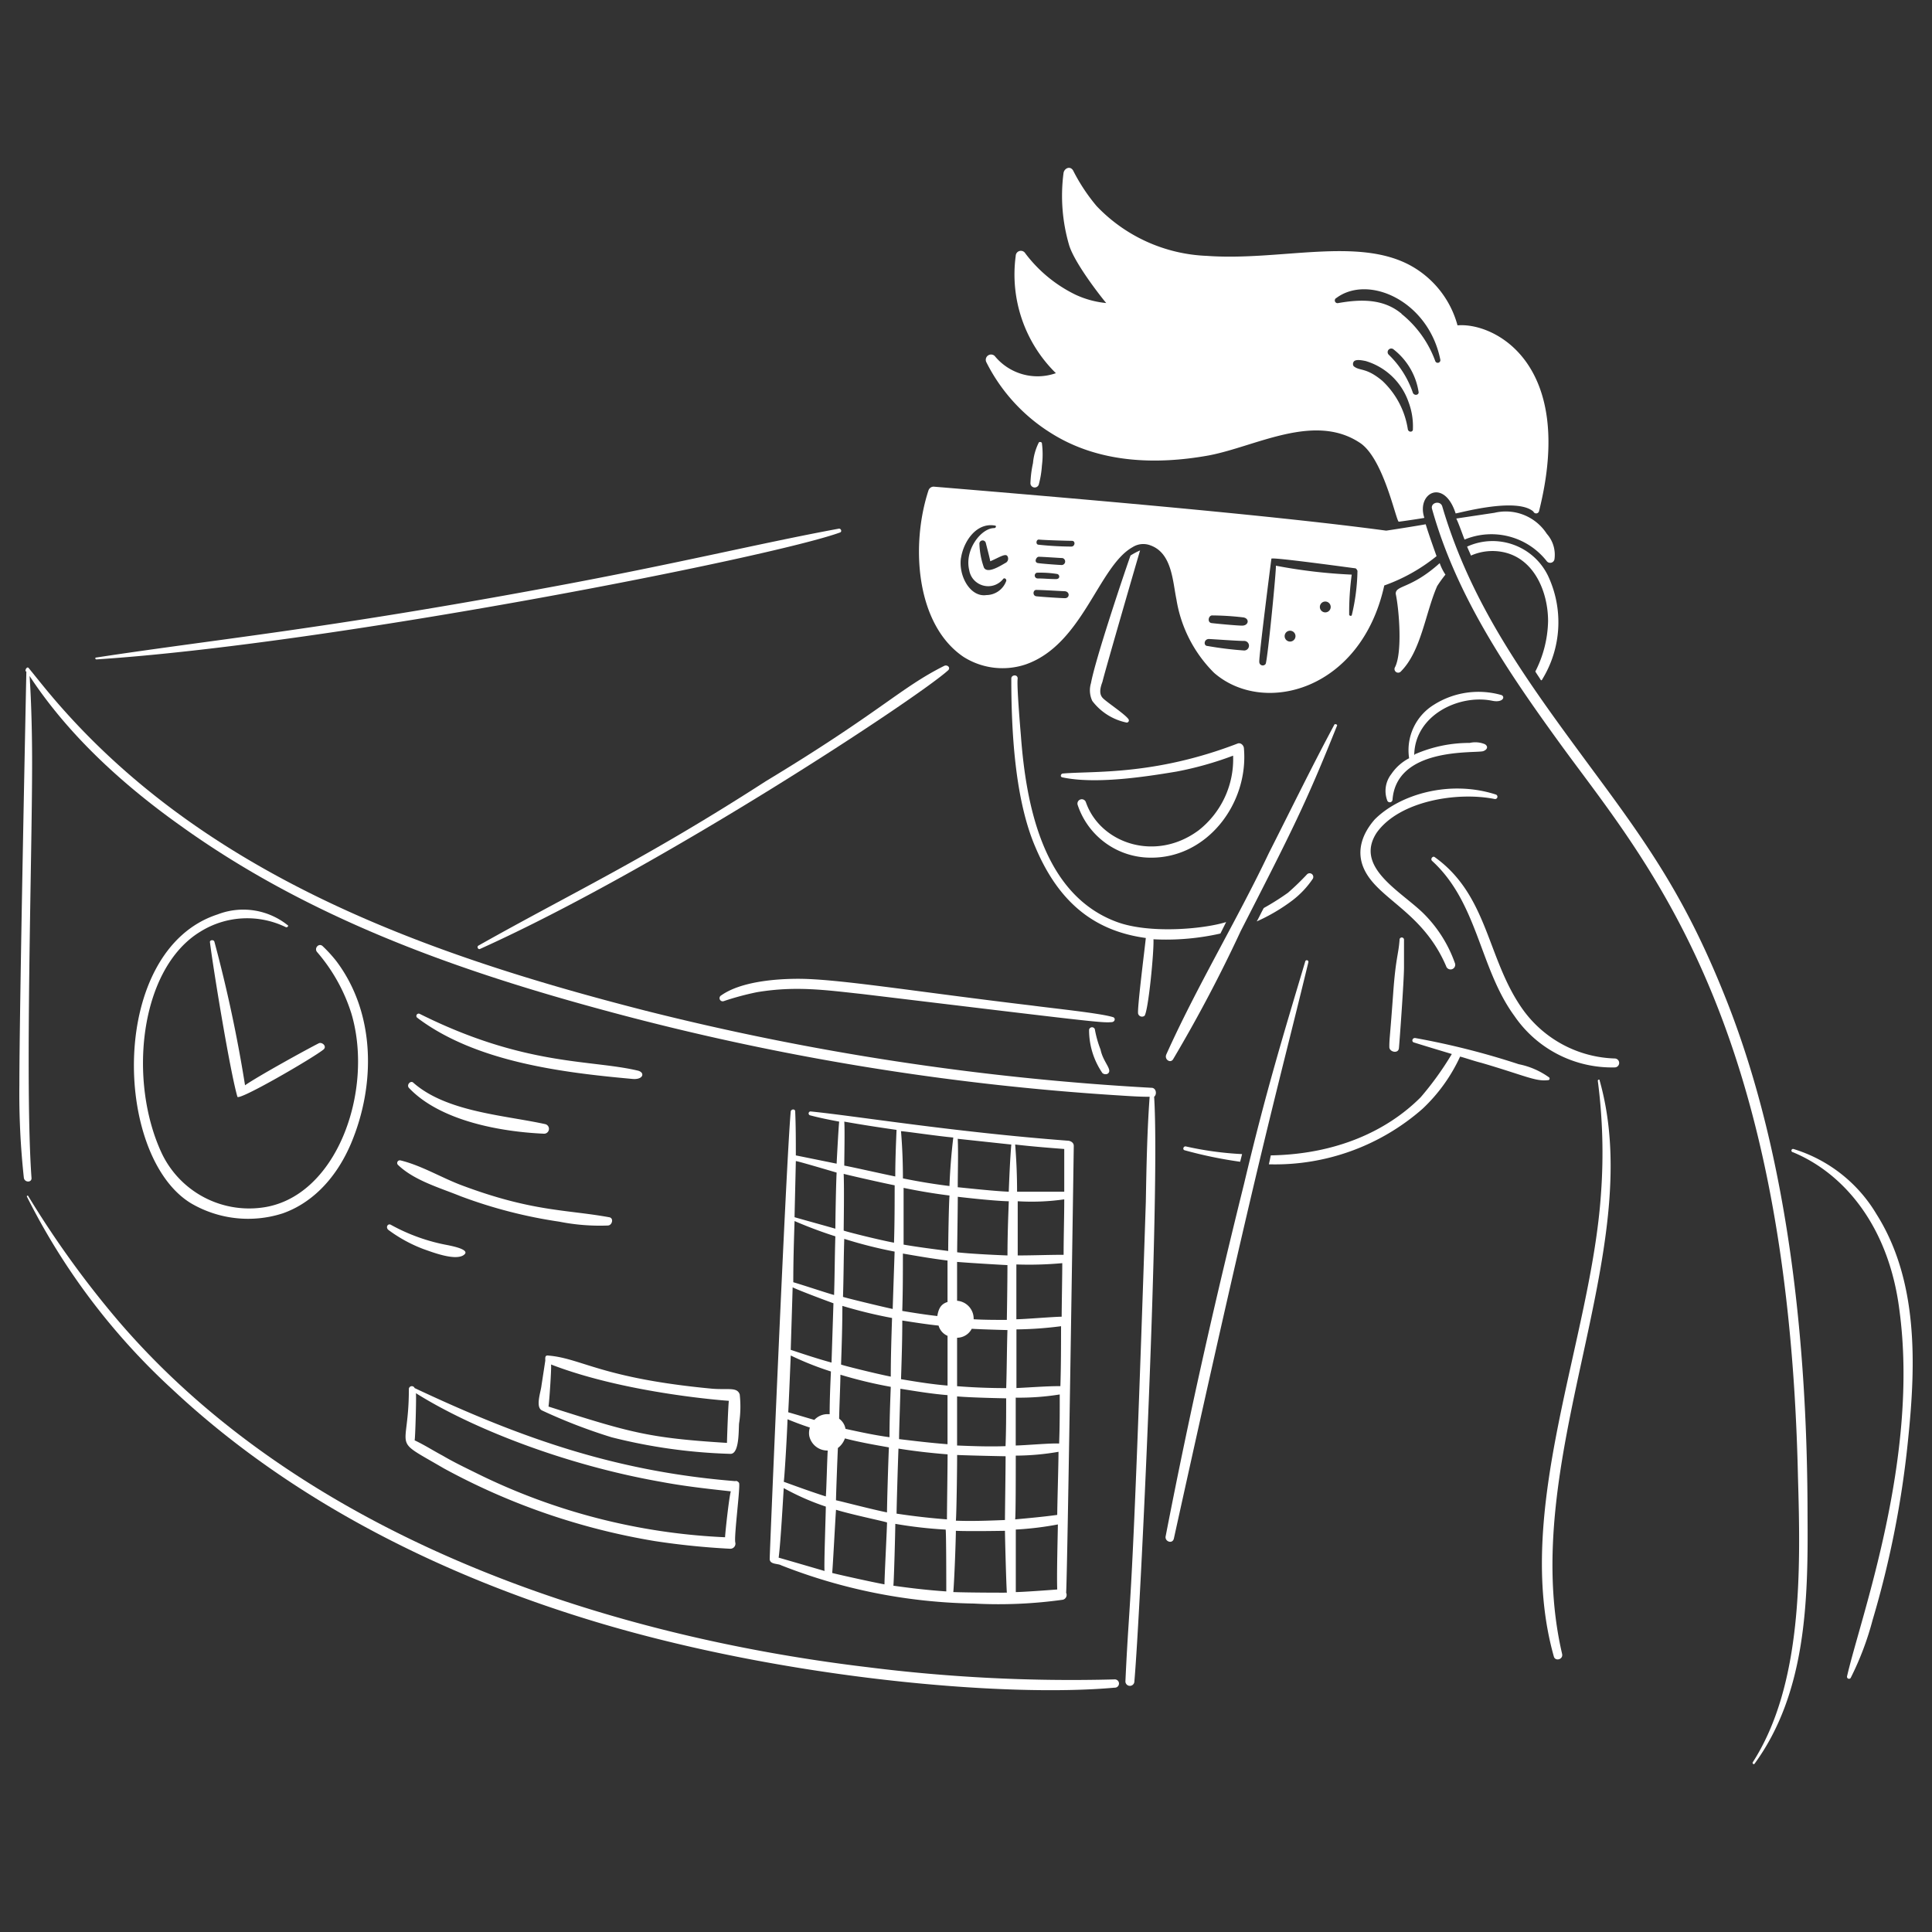
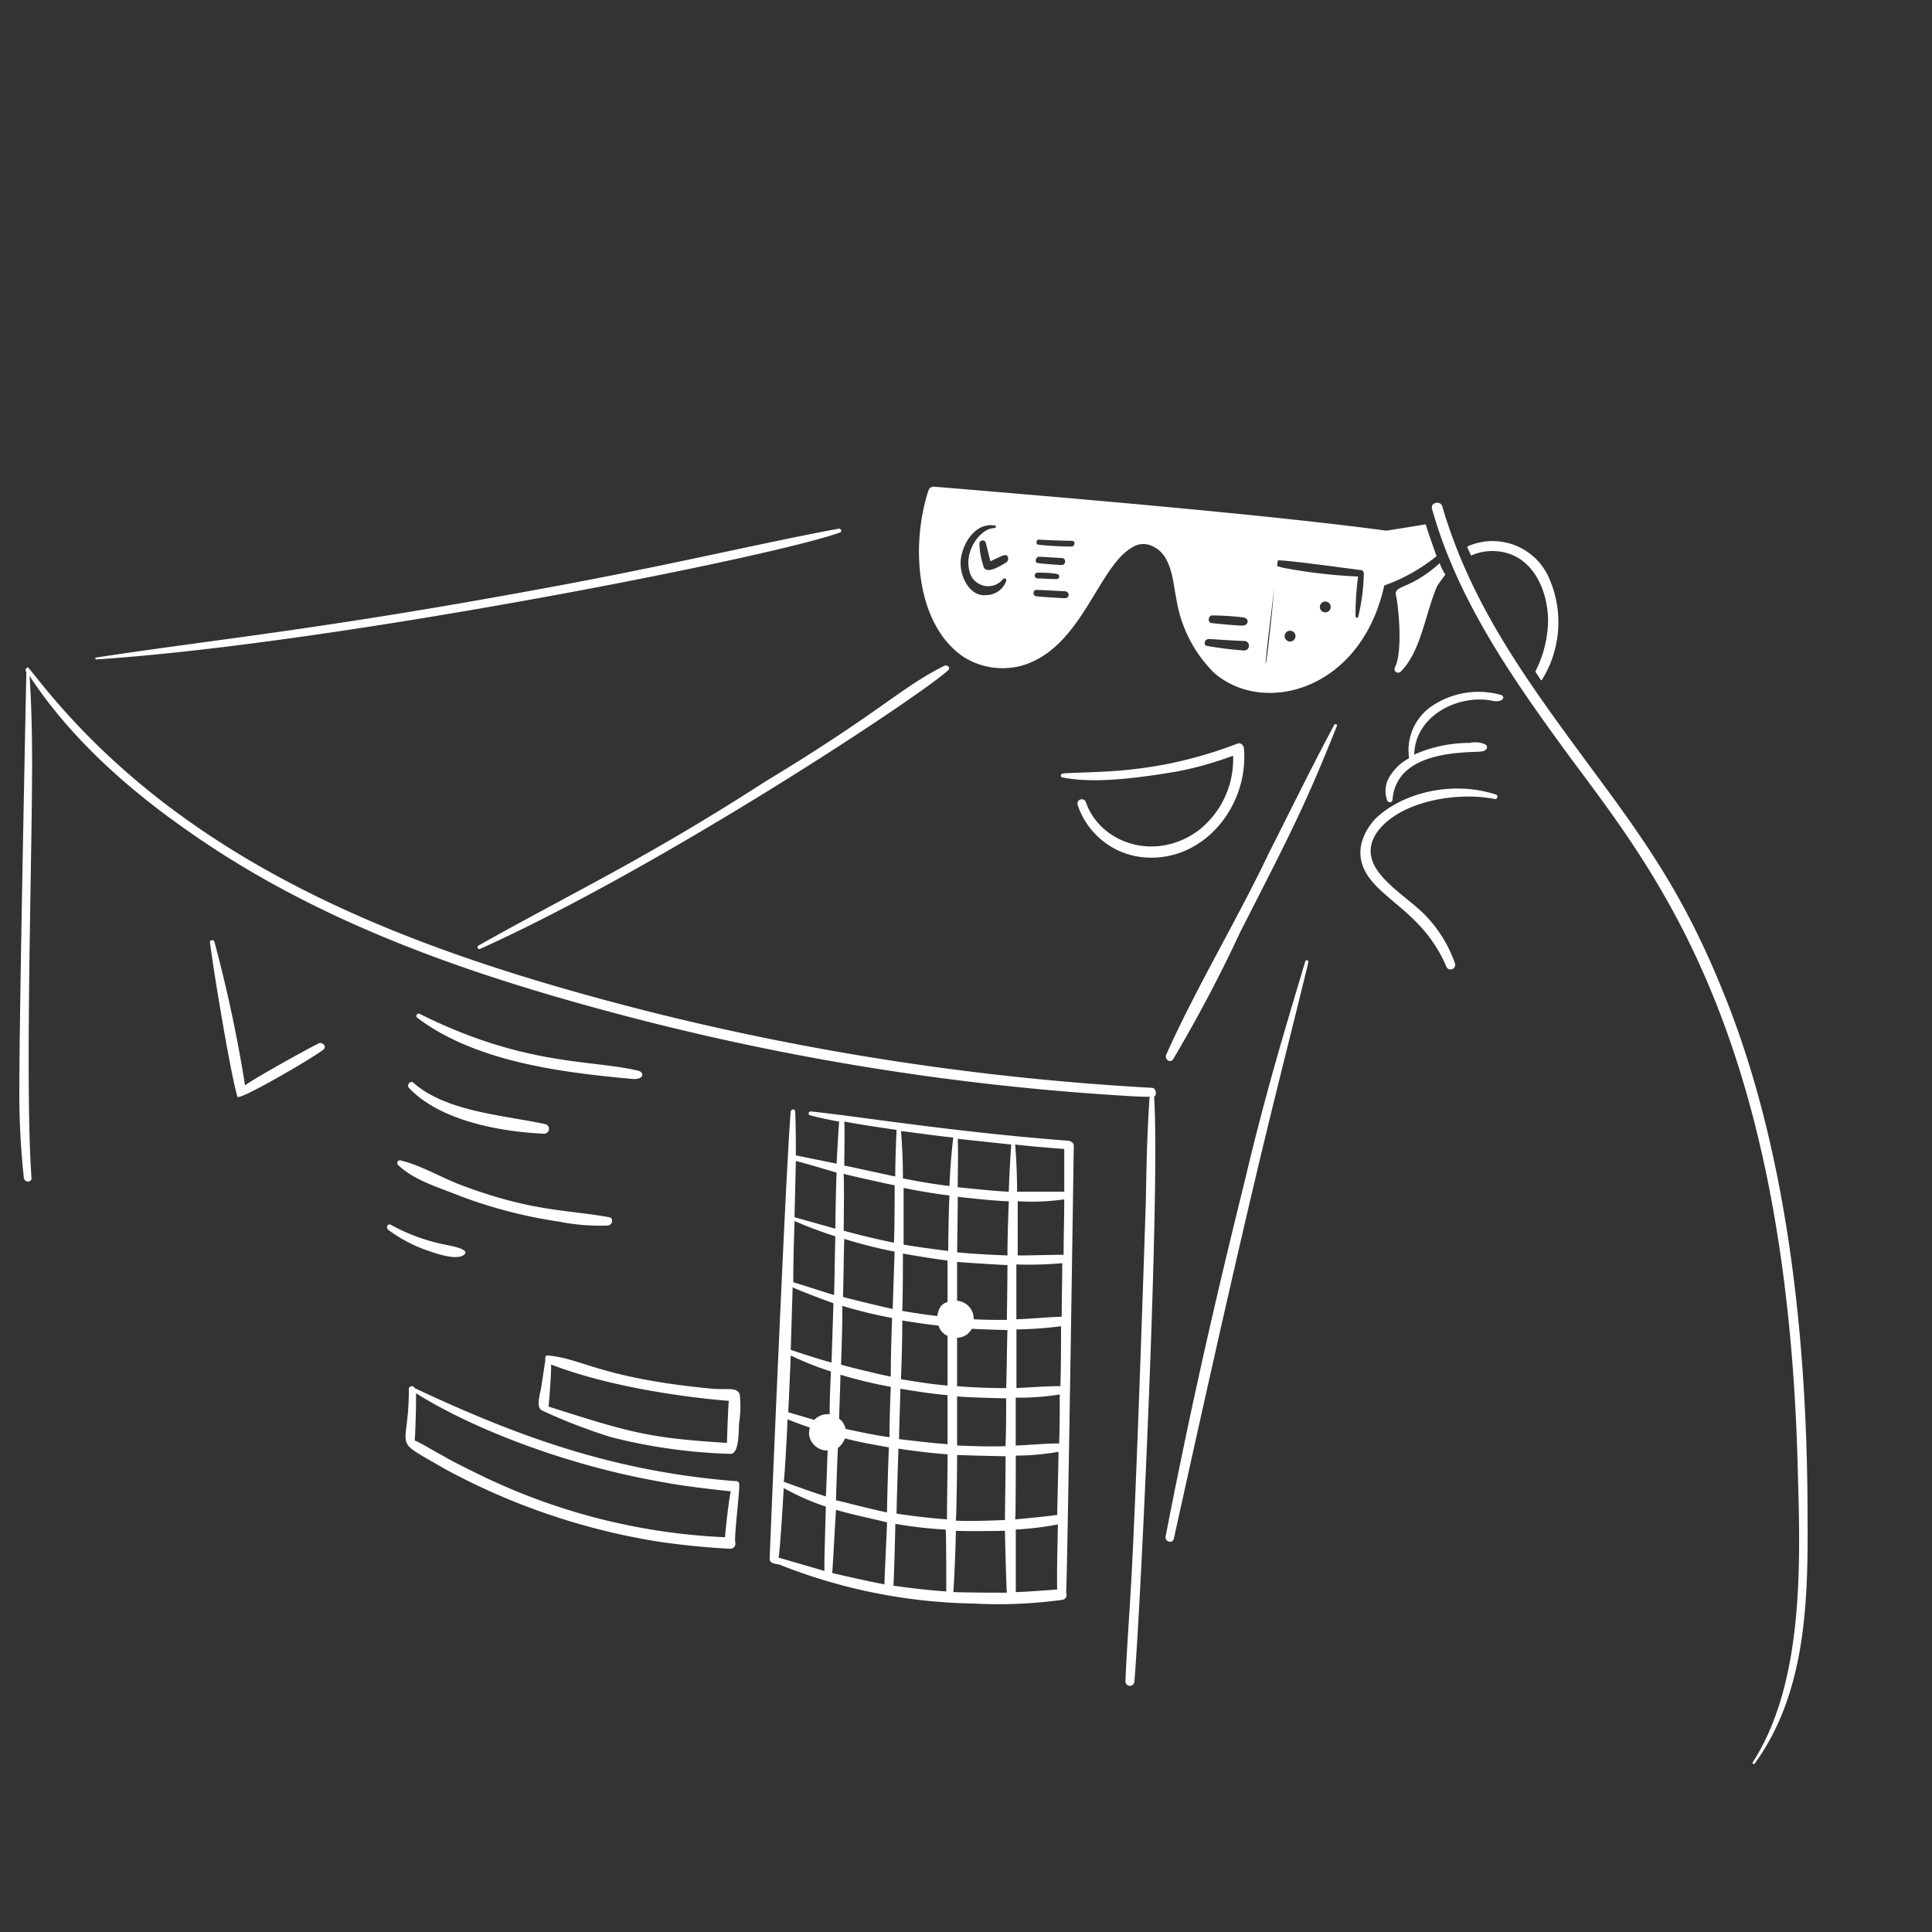
<svg xmlns="http://www.w3.org/2000/svg" width="350" height="350" fill="none">
  <rect width="100%" height="100%" fill="#333333" stroke="none" />
  <path d="M208.615 197.066a484.027 484.027 0 0 1-91.698-13.975c-40.926-10.47-81.397-25.146-108.679-58.32-1.038-1.263-1.962-2.426-3.002-3.697-.361-.552-.874.578-.462.578 0 .18-1.264 60.558-1.264 74.836-.067 5.633.203 11.264.809 16.864.115.922 1.502.922 1.386 0-1.21-16.876.112-57.652.112-75.187 0-10.11-.496-16.199-.462-15.706 7.04 10.739 16.97 19.748 27.37 27.141 23.335 16.769 50.088 26.276 77.841 33.721a467.057 467.057 0 0 0 92.391 15.141c1.733.115 3.58.231 5.311.231-.462 6.351-.577 12.704-.691 19.054-2.602 78.96-2.854 68.602-3.697 86.85a.812.812 0 1 0 1.624 0c1.084-12.296 4.694-88.518 3.58-105.904.571-.471.34-1.627-.469-1.627Z" fill="#fff" />
-   <path d="M201.917 304.239a294.649 294.649 0 0 1-44.578-2.193c-49.79-5.927-103.393-24.552-136.163-63.057a175.798 175.798 0 0 1-16.052-22.294.132.132 0 1 0-.231.118 120.693 120.693 0 0 0 26.447 34.992c21.568 20.159 48.743 33.634 76.683 42.038 34.011 10.23 73.915 13.702 93.894 11.895a.751.751 0 1 0 0-1.499ZM206.538 99.712c-.601.263-1.18.571-1.733.923-1.562 4.426-6.418 19.016-7.16 23.107a4.493 4.493 0 0 0 .231 3.234 10.411 10.411 0 0 0 6.236 3.926.39.39 0 0 0 .346-.578c-.578-.922-4.152-3.233-4.735-3.926-.691-.809-.347-1.963 0-2.889.231-1.164 6.23-21.837 6.815-23.797ZM202.379 167.038c-13.483-4.93-16.516-21.365-17.439-33.836-.092-1.092-.774-9.093-.578-10.279 0-.809-1.155-.694-1.155 0 0 9.443.627 21.918 4.389 30.605 4.437 10.488 11.173 15.197 19.981 16.399-.231 2.193-1.625 13.164-1.387 13.742a.735.735 0 0 0 1.156.346c.691-.924 1.731-11.664 1.615-13.857 4.071.21 8.151-.14 12.127-1.04l1.039-2.08c-4.042 1.275-13.844 2.16-19.748 0ZM234.138 163.112a16.6 16.6 0 0 0 3.696-3.927.666.666 0 0 0-1.038-.807 48.036 48.036 0 0 1-3.465 3.349 46.394 46.394 0 0 1-4.388 2.771c-.462.809-.809 1.625-1.273 2.425a33.1 33.1 0 0 0 6.468-3.811ZM265.32 97.746a12.735 12.735 0 0 1 14.898 3.927.79.79 0 0 0 1.386-.347 5.704 5.704 0 0 0-1.386-4.62 8.847 8.847 0 0 0-9.471-3.81l-6.929 1.04c.463.923 1.385 3.579 1.502 3.81Z" fill="#fff" />
-   <path d="M258.275 94.975c-1.155.231-7.041 1.154-7.16 1.154-21.548-2.905-58.973-6.05-81.991-7.97-.423.012-.793.29-.924.692-3.261 9.973-2.264 24.316 6.351 30.149a13.206 13.206 0 0 0 11.203 1.386c10.388-3.567 13.226-17.776 19.402-21.25a3.61 3.61 0 0 1 3.233-.346c3.927 1.386 4.042 6.466 4.735 9.815a24.163 24.163 0 0 0 6.814 13.281c8.97 7.828 26.638 3.25 30.836-15.821a32.1 32.1 0 0 0 9.471-5.313c-.699-1.966-1.398-3.928-1.97-5.777Zm-27.139 7.506c.115.578-1.502 17.093-1.849 17.786a.628.628 0 0 1-1.155-.346c-.116-.694 2.08-17.902 2.195-18.711 0-.346 15.013 1.734 15.128 1.734.233 0 .347.231.463.462a36.9 36.9 0 0 1-1.04 8.084.285.285 0 0 1-.462-.116 50.29 50.29 0 0 1 .462-7.275 95.144 95.144 0 0 1-13.742-1.618Zm2.54 11.78a.982.982 0 1 1 0 1.963.982.982 0 0 1 0-1.963Zm5.429-4.273a.982.982 0 1 1 1.963-.001.982.982 0 0 1-1.963.001Zm-14.082 3.349c-.924 0-4.62-.347-5.544-.462-.807-.116-.576-1.385.116-1.385 1.853.014 3.703.13 5.544.346 1.262.116 1.146 1.501-.125 1.501h.009Zm-33.492-9.354c.464.116.578.923-.231.923-1.153 0-2.193-.116-3.347-.116a.53.53 0 0 1-.117-1.038 19.271 19.271 0 0 1 3.686.231h.009Zm-3.349-3.119c.694 0 3.927.231 4.274.231a.639.639 0 0 1-.116 1.264c-.345 0-3.58-.231-4.273-.347-.818-.108-.348-1.148.106-1.148h.009Zm-.462 6.006c1.04 0 4.853.231 5.082.231 1.04 0 1.04 1.264.116 1.264-.578 0-4.273-.231-5.198-.347-.702-.108-.585-1.148 0-1.148Zm.347-8.2c-.464-.104-.347-.924.115-.924 1.156.116 5.429.231 6.007.231.693 0 .576 1.04-.116 1.04a58.227 58.227 0 0 1-6.015-.346h.009Zm-13.973 2.425c.46-3.002 2.771-6.467 6.12-5.889.347 0 .231.462-.116.462-2.347 0-5.416 3.941-4.513 7.622.443 2.64 3.577 3.811 5.642 2.107a3.47 3.47 0 0 0 .48-.482c.229-.347.691 0 .576.346a3.857 3.857 0 0 1-3.578 2.542c-2.921.439-5.088-3.457-4.62-6.708h.009Zm8.198.809c-.692.346-3.349 2.195-4.042.924a14.108 14.108 0 0 1-.822-4.38.589.589 0 0 1 1.154-.115c.231.924.809 3.118.809 3.349 1.625-.693 2.773-1.501 3.117-.925a.867.867 0 0 1-.225 1.147h.009Zm36.727 13.859c.344 0 5.08.347 6.351.347a.866.866 0 1 1 0 1.731 63.824 63.824 0 0 1-6.582-.809c-.818 0-.703-1.269.222-1.269h.009ZM217.16 150.408c-7.86 5.844-17.861 2.347-20.441-5.08a.785.785 0 0 0-1.5.462 13.944 13.944 0 0 0 13.164 9.584c10.263.134 17.809-9.761 16.97-19.748 0-.577-.578-1.155-1.154-.924-15.098 5.808-26.112 4.947-31.645 5.429-.347 0-.578.577-.115.693 6.051 1.296 15.108-.112 20.672-1.04a61.597 61.597 0 0 0 10.278-2.889 16.373 16.373 0 0 1-6.229 13.513ZM272.481 100.055c5.547 1.252 7.968 7.277 7.968 12.472a20.903 20.903 0 0 1-2.31 9.124c.346.578.693 1.04 1.041 1.625.114-.115.229-.115.229-.231a19.77 19.77 0 0 0 1.04-18.71c-2.632-5.464-9.148-7.823-14.668-5.311.231.578.464 1.038.695 1.625a9.633 9.633 0 0 1 6.005-.594ZM252.04 140.246a4.945 4.945 0 0 0-.694 4.851.495.495 0 0 0 .923-.231c.742-9.548 14.782-8.371 16.399-8.777.695-.231 1.042-.809.347-1.264a4.515 4.515 0 0 0-2.766-.238 24.589 24.589 0 0 0-9.704 1.964c-.113 0-.231.115-.344.231.113-7.275 8.198-11.086 14.204-9.817 1.848.346 2.309-.693 1.624-1.04a15.111 15.111 0 0 0-12.241 1.733 9.663 9.663 0 0 0-4.513 9.702 8.783 8.783 0 0 0-3.235 2.886ZM247.073 157.338c2.461 5.539 10.637 7.727 14.898 17.671a.844.844 0 0 0 1.624-.462 23.836 23.836 0 0 0-5.89-9.24c-4.237-4.038-12.321-8.293-8.315-14.442 4.08-5.761 14.574-7.48 21.365-6.12a.421.421 0 0 0 .231-.809c-8.374-2.708-17.412-.027-21.943 4.513-2.316 2.652-3.356 5.772-1.97 8.889Z" fill="#fff" />
-   <path d="M292.575 191.755a21.289 21.289 0 0 1-16.631-8.777c-6.593-9.157-6.244-20.711-16.052-27.719-.347-.229-.809.347-.463.693 8.323 7.601 8.595 19.438 14.898 28.065a21.415 21.415 0 0 0 18.248 9.354.81.81 0 0 0 0-1.616ZM253.542 170.273c-.197 2.708-.692 3.209-1.156 9.7-.592 8.214-.695 8.124-.695 9.702 0 .924 1.625 1.264 1.733.231.067-.464.925-12.276.925-14.666v-4.967a.405.405 0 1 0-.807 0ZM289.458 195.797a101.154 101.154 0 0 1 .576 20.441c-1.794 26.558-16.025 57.271-8.544 83.845.229.923 1.733.576 1.5-.464-8.194-35.203 15.59-72.637 6.815-103.822 0-.347-.347-.224-.347 0ZM201.571 184.247c-2.383-.723-10.987-1.593-14.552-2.078-21.05-2.506-35.175-4.851-42.383-4.851-4.284 0-10.493.541-13.975 3.002a.57.57 0 0 0 .462 1.04 50.674 50.674 0 0 1 6.006-1.616c7.055-1.177 12.475-.377 19.171.345 41.449 4.995 43.287 5.235 45.04 5.082.692 0 .809-.809.231-.924Z" fill="#fff" />
-   <path d="M280.45 195.68c.231 0 .346-.23.231-.461a14.044 14.044 0 0 0-5.544-2.426 138.364 138.364 0 0 0-18.709-4.735c-.577-.116-.808.693-.231.81 2.194.692 4.514 1.385 6.814 2.076a56.03 56.03 0 0 1-5.66 7.855c-6.041 6.041-15.21 10.303-27.139 10.51-.116.578-.231 1.154-.347 1.616a40.476 40.476 0 0 0 27.833-10.048 30.363 30.363 0 0 0 6.814-9.469c1.264.347 2.541.807 3.927 1.156 7.92 2.327 9.725 3.386 12.011 3.116ZM199.375 190.137a19.412 19.412 0 0 1-1.038-3.695.542.542 0 0 0-1.04.115 13.768 13.768 0 0 0 2.425 7.853.902.902 0 0 0 .926.116c1.022-.681-.795-2.022-1.273-4.389ZM214.853 207.692c-.462-.114-.695.577-.231.693a77.82 77.82 0 0 0 10.046 2.078l.347-1.386a60.008 60.008 0 0 1-10.162-1.385ZM339.927 219.932a26.474 26.474 0 0 0-15.014-11.778.296.296 0 1 0-.116.578c9.131 3.769 17.347 13.28 19.288 28.523 3.657 26.823-7.053 55.829-9.471 66.406a.366.366 0 0 0 .694.231 53.6 53.6 0 0 0 3.926-10.393 176.004 176.004 0 0 0 6.467-33.037c1.386-13.505 1.787-28.59-5.774-40.53ZM188.174 87.815c.31-1.132.503-2.293.578-3.465a15.818 15.818 0 0 0 0-4.043c0-.23-.462-.345-.578-.114a10.367 10.367 0 0 0-1.038 3.695 20.17 20.17 0 0 0-.464 3.696.778.778 0 0 0 1.502.231ZM263.703 93.01c.462 0 10.971-3.002 14.081-.344a.542.542 0 0 0 1.04-.116c6.699-26.794-8.2-34.185-14.782-33.607a17.595 17.595 0 0 0-8.546-10.857c-9.602-5.218-23.691-.777-36.841-1.732a29.137 29.137 0 0 1-19.981-9.008 33.219 33.219 0 0 1-4.273-6.468c-.576-.923-1.616-.347-1.731.462a31.729 31.729 0 0 0 1.04 13.166c1.155 3.58 6.466 10.164 6.697 10.395a17.105 17.105 0 0 1-5.542-1.502 25.129 25.129 0 0 1-9.124-7.507.933.933 0 0 0-1.733.462 25.067 25.067 0 0 0 7.275 21.25 10.016 10.016 0 0 1-11.086-3.119.959.959 0 0 0-1.5 1.155 32.079 32.079 0 0 0 11.893 12.935c8.546 5.313 18.826 5.66 28.412 3.927 8.546-1.625 19.172-7.853 27.486-2.195 4.273 3.004 6.466 14.32 6.928 14.205.926-.115 4.042-.577 4.62-.693-1.493-4.504 3.587-7.275 5.667-.809Zm-12.126-28.756a.653.653 0 0 1 .924-.923 12.142 12.142 0 0 1 4.502 7.738c0 .522-.77.644-1.038.115a17.408 17.408 0 0 0-4.388-6.93Zm4.388 13.512c0 .578-.808.578-.924 0a15.186 15.186 0 0 0-4.62-8.777c-2.991-2.496-4.06-1.708-5.197-2.655a.723.723 0 0 1 .115-.925c.463-.346 1.504-.115 2.08 0a11.765 11.765 0 0 1 7.738 7.391c.602 1.584.875 3.274.801 4.966h.007Zm-2.311-21.134c-3.233-2.54-7.275-2.424-11.201-1.731a.495.495 0 0 1-.347-.925c5.826-4.322 16.694.542 18.824 11.193a.477.477 0 0 1-.923.231 19.554 19.554 0 0 0-6.121-8.546c0-.108-.114-.108-.232-.222ZM39.423 165.654c-19.751 6.418-18.946 43.702-4.85 52.315a20.456 20.456 0 0 0 16.63 1.849c4.76-1.661 9.398-5.683 12.357-12.588 4.504-10.626 4.504-23.675-2.655-33.145a25.22 25.22 0 0 0-2.427-2.658c-.693-.691-1.624.347-1.04 1.04a31.43 31.43 0 0 1 6.238 11.204c4.125 14.021-2.739 33.414-16.284 35.107a17.534 17.534 0 0 1-18.017-9.701c-6.235-13.127-4.152-33.579 6.93-40.305a16.037 16.037 0 0 1 15.476-.809c.231.115.578-.231.346-.347a12.893 12.893 0 0 0-12.704-1.962Z" fill="#fff" />
+   <path d="M258.275 94.975c-1.155.231-7.041 1.154-7.16 1.154-21.548-2.905-58.973-6.05-81.991-7.97-.423.012-.793.29-.924.692-3.261 9.973-2.264 24.316 6.351 30.149a13.206 13.206 0 0 0 11.203 1.386c10.388-3.567 13.226-17.776 19.402-21.25a3.61 3.61 0 0 1 3.233-.346c3.927 1.386 4.042 6.466 4.735 9.815a24.163 24.163 0 0 0 6.814 13.281c8.97 7.828 26.638 3.25 30.836-15.821a32.1 32.1 0 0 0 9.471-5.313c-.699-1.966-1.398-3.928-1.97-5.777Zm-27.139 7.506c.115.578-1.502 17.093-1.849 17.786c-.116-.694 2.08-17.902 2.195-18.711 0-.346 15.013 1.734 15.128 1.734.233 0 .347.231.463.462a36.9 36.9 0 0 1-1.04 8.084.285.285 0 0 1-.462-.116 50.29 50.29 0 0 1 .462-7.275 95.144 95.144 0 0 1-13.742-1.618Zm2.54 11.78a.982.982 0 1 1 0 1.963.982.982 0 0 1 0-1.963Zm5.429-4.273a.982.982 0 1 1 1.963-.001.982.982 0 0 1-1.963.001Zm-14.082 3.349c-.924 0-4.62-.347-5.544-.462-.807-.116-.576-1.385.116-1.385 1.853.014 3.703.13 5.544.346 1.262.116 1.146 1.501-.125 1.501h.009Zm-33.492-9.354c.464.116.578.923-.231.923-1.153 0-2.193-.116-3.347-.116a.53.53 0 0 1-.117-1.038 19.271 19.271 0 0 1 3.686.231h.009Zm-3.349-3.119c.694 0 3.927.231 4.274.231a.639.639 0 0 1-.116 1.264c-.345 0-3.58-.231-4.273-.347-.818-.108-.348-1.148.106-1.148h.009Zm-.462 6.006c1.04 0 4.853.231 5.082.231 1.04 0 1.04 1.264.116 1.264-.578 0-4.273-.231-5.198-.347-.702-.108-.585-1.148 0-1.148Zm.347-8.2c-.464-.104-.347-.924.115-.924 1.156.116 5.429.231 6.007.231.693 0 .576 1.04-.116 1.04a58.227 58.227 0 0 1-6.015-.346h.009Zm-13.973 2.425c.46-3.002 2.771-6.467 6.12-5.889.347 0 .231.462-.116.462-2.347 0-5.416 3.941-4.513 7.622.443 2.64 3.577 3.811 5.642 2.107a3.47 3.47 0 0 0 .48-.482c.229-.347.691 0 .576.346a3.857 3.857 0 0 1-3.578 2.542c-2.921.439-5.088-3.457-4.62-6.708h.009Zm8.198.809c-.692.346-3.349 2.195-4.042.924a14.108 14.108 0 0 1-.822-4.38.589.589 0 0 1 1.154-.115c.231.924.809 3.118.809 3.349 1.625-.693 2.773-1.501 3.117-.925a.867.867 0 0 1-.225 1.147h.009Zm36.727 13.859c.344 0 5.08.347 6.351.347a.866.866 0 1 1 0 1.731 63.824 63.824 0 0 1-6.582-.809c-.818 0-.703-1.269.222-1.269h.009ZM217.16 150.408c-7.86 5.844-17.861 2.347-20.441-5.08a.785.785 0 0 0-1.5.462 13.944 13.944 0 0 0 13.164 9.584c10.263.134 17.809-9.761 16.97-19.748 0-.577-.578-1.155-1.154-.924-15.098 5.808-26.112 4.947-31.645 5.429-.347 0-.578.577-.115.693 6.051 1.296 15.108-.112 20.672-1.04a61.597 61.597 0 0 0 10.278-2.889 16.373 16.373 0 0 1-6.229 13.513ZM272.481 100.055c5.547 1.252 7.968 7.277 7.968 12.472a20.903 20.903 0 0 1-2.31 9.124c.346.578.693 1.04 1.041 1.625.114-.115.229-.115.229-.231a19.77 19.77 0 0 0 1.04-18.71c-2.632-5.464-9.148-7.823-14.668-5.311.231.578.464 1.038.695 1.625a9.633 9.633 0 0 1 6.005-.594ZM252.04 140.246a4.945 4.945 0 0 0-.694 4.851.495.495 0 0 0 .923-.231c.742-9.548 14.782-8.371 16.399-8.777.695-.231 1.042-.809.347-1.264a4.515 4.515 0 0 0-2.766-.238 24.589 24.589 0 0 0-9.704 1.964c-.113 0-.231.115-.344.231.113-7.275 8.198-11.086 14.204-9.817 1.848.346 2.309-.693 1.624-1.04a15.111 15.111 0 0 0-12.241 1.733 9.663 9.663 0 0 0-4.513 9.702 8.783 8.783 0 0 0-3.235 2.886ZM247.073 157.338c2.461 5.539 10.637 7.727 14.898 17.671a.844.844 0 0 0 1.624-.462 23.836 23.836 0 0 0-5.89-9.24c-4.237-4.038-12.321-8.293-8.315-14.442 4.08-5.761 14.574-7.48 21.365-6.12a.421.421 0 0 0 .231-.809c-8.374-2.708-17.412-.027-21.943 4.513-2.316 2.652-3.356 5.772-1.97 8.889Z" fill="#fff" />
  <path d="M44.391 196.606a253.608 253.608 0 0 0-5.544-25.986c-.115-.462-.924-.346-.808.116.631 5.055 3.643 23.379 4.966 27.948.23.808 13.743-7.041 15.59-8.547.694-.577-.23-1.386-.807-1.155-2.08 1.04-11.088 6.006-13.397 7.624ZM115.532 193.949c-8.598-2.035-20.454-.764-39.498-10.278a.419.419 0 0 0-.462.691c10.51 7.971 26.101 9.93 38.92 11.089 2.078.229 2.43-1.174 1.04-1.502ZM74.069 197.066c5.66 6.006 16.63 7.969 24.485 8.315a.879.879 0 0 0 .231-1.731c-7.392-1.625-17.901-2.195-23.907-7.508-.462-.462-1.27.347-.81.924ZM72.108 211.041c2.944 2.832 7.622 4.152 11.317 5.658a86.628 86.628 0 0 0 17.902 4.619c2.888.576 5.834.809 8.777.696.809 0 1.155-1.387.231-1.504-7.743-1.408-13.868-.971-26.679-5.777-3.695-1.385-7.275-3.58-11.086-4.513a.485.485 0 0 0-.462.821ZM70.374 222.82a26.043 26.043 0 0 0 6.35 3.465c1.626.577 5.545 2.079 7.16 1.155 1.734-1.038-2.193-1.733-2.655-1.849a33.907 33.907 0 0 1-10.395-3.695c-.574-.347-1.036.464-.46.924ZM133.894 268.669c-.115-.231-.462-.462-.693-.346-21.56-1.732-38.673-7.723-58.09-16.862a.542.542 0 0 0-1.04.116c0 11.785-3.494 8.692 6.352 14.442a121.075 121.075 0 0 0 38.228 13.166c4.516.689 9.064 1.151 13.626 1.385a.92.92 0 0 0 .924-1.155c-.231-1.275.925-9.937.693-10.746Zm-47.696-1.846c-2.086-1.028-4.041-1.965-6.006-3.12-1.733-.923-3.348-1.962-5.082-2.773.116-.114.347-8.198.231-8.544 10.01 6.302 26.899 12.974 44.348 16.052 4.273.809 8.43 1.264 12.703 1.732-.344 1.263-1.038 7.739-1.038 8.317a112.542 112.542 0 0 1-45.156-11.664ZM151.564 210.81l-7.391-1.5c0-2.773 0-5.198-.116-7.971 0-.462-.693-.462-.809 0-.843 9.272-3.81 79.886-3.81 81.074 0 1.038 1.5.809 2.077 1.156a99.591 99.591 0 0 0 34.879 6.928c5.399.29 10.815.058 16.17-.693a.903.903 0 0 0 .576-1.264c.222-2.442 1.384-80.606 1.384-80.956 0-.462-.344-.809-.922-.924-20.779-1.569-38.693-4.514-46.774-5.313a.36.36 0 0 0-.115.693c1.733.462 3.464.807 5.313 1.153-.116.919-.462 7.501-.462 7.617Zm-7.391-.462c0-.116 6.582 1.848 7.391 2.078-.116 1.964-.231 8.779-.231 10.163-2.427-.693-4.967-1.384-7.391-2.079 0-.578.173-7.274.231-10.162Zm27.26 77.954c-3.349-.231-6.351-.578-9.586-1.038.115-1.155.346-10.048.346-11.204 3.019.524 6.065.871 9.124 1.04.11.807.11 9.702.11 11.202h.006Zm-27.838-55.089c1.154.578 6.12 2.427 7.391 2.889l-.347 10.743c-2.54-.695-4.966-1.503-7.391-2.31.116-3.815.241-7.621.347-11.322Zm.347-12.008a80.62 80.62 0 0 0 7.391 2.769c-.116 3.582-.116 7.041-.231 10.626-.925-.231-5.777-1.847-7.391-2.311 0-3.809.115-7.506.231-11.081v-.003Zm48.382 17.331c-1.387 0-6.814.46-8.2.46v-9.929c2.774.095 5.551.018 8.315-.233.007 1.724-.108 8.08-.108 9.694l-.007.008Zm-.462 22.979c-1.264-.114-6.467.349-7.854.349v-8.666a46.344 46.344 0 0 0 7.971-.578c.007 2.999.007 5.887-.109 8.888l-.008.007Zm-38.69-2.655a2.85 2.85 0 0 0-1.153-1.847c0-1.156.231-6.469.231-7.971a80.405 80.405 0 0 0 9.122 2.196c-.116 3.002-.231 6.121-.231 9.124-2.648-.354-5.304-.932-7.961-1.51l-.008.008Zm-.576-22.289a84.973 84.973 0 0 0 9.007 2.194c-.115 3.582-.231 7.04-.231 10.624-2.889-.578-8.891-2.078-9.007-2.194.123-3.471.239-7.051.239-10.631l-.008.007Zm17.438 3.58a2.86 2.86 0 0 0 1.624 1.849v9.008c-2.888-.233-5.659-.693-8.43-1.155.115-3.58.231-7.041.231-10.626 2.193.339 4.389.686 6.582.917l-.007.007Zm-6.929 11.433c2.888.462 5.66.924 8.546 1.156v8.892c-3.002-.231-5.89-.577-8.777-.924.007-1.856.238-7.976.238-9.131l-.007.007Zm10.279 1.387c2.54.231 8.545.346 8.891.346 0 2.889 0 5.777-.113 8.666-2.889.114-5.891 0-8.778-.116v-8.896Zm8.891-1.502c-3 0-6.004-.116-8.891-.347v-8.775a3.03 3.03 0 0 0 2.656-1.625c1.962.117 6.235.231 6.467.231-.109 3.462-.109 6.929-.224 10.508l-.008.008Zm.116-12.357c-1.962 0-4.042 0-6.005-.116a3.249 3.249 0 0 0-3.002-3.349v-7.041c2.771.231 8.891.578 9.123.578.007 3.217-.109 9.805-.109 9.92l-.007.008Zm-10.74-3.241c-1.155.347-1.625 1.155-1.848 2.54-2.078-.229-4.274-.578-6.351-.924.115-3.465.115-6.929.115-10.393 2.656.462 5.313.922 8.084 1.263v7.514Zm-9.929 1.264c-2.655-.578-8.777-2.08-9.007-2.196.116-3.464.116-7.04.23-10.508a81.336 81.336 0 0 0 9.124 2.309c-.112 3.24-.347 10.174-.347 10.402v-.007Zm-11.193 11.315c-.115 2.544-.231 5.198-.231 7.74h-.578a3.278 3.278 0 0 0-2.193 1.039c-1.625-.462-3.118-.924-4.735-1.386.106-1.48.426-9.698.462-10.279a55.864 55.864 0 0 0 7.275 2.893v-.007Zm-7.853 8.666a57.2 57.2 0 0 0 4.042 1.502 3.2 3.2 0 0 0-.115 1.502 3.35 3.35 0 0 0 3.349 2.657c-.116 1.625-.232 7.16-.347 8.315-2.54-.808-5.08-1.733-7.622-2.657.11-.343.572-7.965.688-11.316l.005-.003Zm9.124 5.197a3.748 3.748 0 0 0 1.264-1.731c2.657.693 5.313 1.153 7.97 1.625-.115 2.424-.346 10.277-.346 11.779-2.889-.577-9.009-2.193-9.24-2.193 0-.697.231-7.05.345-9.476l.007-.004Zm10.971.117c2.888.461 5.891.807 8.893 1.039 0 2.309-.116 10.161-.116 11.781a122.587 122.587 0 0 1-9.124-1.042c-.005-.919.226-8.77.342-11.774l.005-.004Zm10.626 1.154c2.656.116 8.544.231 8.777.231 0 2.426-.117 10.164-.117 11.554-3.002.117-5.889.231-8.891.117.11-1.043.226-8.894.226-11.898l.005-.004Zm10.624.116a46.042 46.042 0 0 0 7.738-.692c0 2.192-.231 9.816-.231 11.431-2.54.347-5.082.578-7.621.811.109-.69.109-8.313.109-11.547l.005-.003Zm8.084-12.589c-2.655 0-5.311.231-7.968.347v-10.624a68.11 68.11 0 0 0 8.084-.578c-.006 3.583-.006 7.279-.121 10.859l.005-.004Zm.693-35.225h-8.546c0-2.888-.115-5.658-.345-8.544 3.001.347 5.889.578 8.891.809v7.735Zm0 1.387c0 3.35-.115 6.698-.115 10.048-2.771 0-5.544.116-8.315.116v-9.818c2.813.17 5.635.055 8.425-.343l.005-.003Zm-10.279 10.164c-6.43-.246-9.304-.578-9.122-.578 0-1.155.115-7.853.115-10.047 7.402.854 9.421.807 9.24.807-.123 3.239-.238 6.478-.238 9.821l.005-.003Zm-10.74-.809c-2.655-.347-5.428-.693-8.084-1.154v-10.279c2.768.578 5.54 1.04 8.316 1.386-.122 1.504-.237 8.319-.237 10.043l.005.004Zm-9.817-1.502c-2.54-.461-8.546-1.963-9.122-2.194 0-.808.114-7.623 0-10.279.345.117 6.351 1.502 9.238 2.08-.006 3.468-.006 6.932-.121 10.396l.005-.003Zm-20.903 57.047c.346-2.424.809-10.857.924-12.59a44.977 44.977 0 0 0 7.622 3.351c0 1.263-.347 10.508-.231 11.664-1.159-.338-7.51-2.19-8.321-2.416l.006-.009Zm9.701 2.771c.116-1.038.578-10.046.694-11.433 3.002.923 9.239 2.195 9.239 2.311 0 .923-.462 9.816-.462 11.202-3.009-.569-9.129-1.955-9.476-2.071l.005-.009Zm21.944 3.466c.231-2.888.462-9.929.462-11.088 2.657.116 8.665 0 8.891 0 0 .923.231 9.929.347 11.202-.121.009-6.472.009-9.706-.104l.006-.01Zm11.317 0v-11.319a57.091 57.091 0 0 0 7.622-.924c0 1.155-.229 9.008-.116 11.781-1.505.123-6.356.472-7.511.472l.005-.01Zm-.816-81.064c-.231 2.888-.347 5.657-.46 8.544-2.889-.114-9.01-.807-9.24-.807 0-2.889.114-5.891 0-8.777l9.7 1.04Zm-10.508-1.264a108.102 108.102 0 0 0-.694 8.777 107.7 107.7 0 0 1-8.43-1.385c0-2.888-.116-5.777-.347-8.548.579-.007 6.815.917 9.472 1.148l-.001.008Zm-10.28-1.385c-.115 2.769-.231 5.658-.231 8.431-2.309-.464-8.431-1.851-9.239-1.964 0-1.387.115-6.698 0-7.971 3.236.571 6.248 1.035 9.472 1.497l-.002.007ZM134.008 252.62c-.462-1.386-2.077-.809-4.966-1.04-19.997-1.873-23.671-5.504-29.68-6.004-.692-.115-.577.46-.577.923l-.693 4.513c-.115 1.155-1.155 3.926.115 4.513a97.72 97.72 0 0 0 12.589 4.851 98.793 98.793 0 0 0 21.483 3.002c1.731.116 1.5-4.513 1.616-5.542.268-1.726.306-3.48.113-5.216Zm-2.309 8.774c-14.249-.892-17.448-1.845-32.336-6.584.116-.462.576-7.041.462-7.622 13.742 5.313 32.106 6.584 32.221 6.584-.112.347-.347 7.044-.347 7.622ZM17.48 119.458c42.743-2.793 122.295-18.483 134.662-22.981.462-.116.231-.81-.232-.694-14.106 2.598-29.556 6.411-52.433 10.625-40.769 7.565-60.43 9.405-81.998 12.703-.345 0-.23.347 0 .347ZM211.271 191.06c-.347.926.809 1.625 1.264.809a261.987 261.987 0 0 0 12.239-23.213c9.462-18.49 11.818-23.147 17.441-37.189.114-.231-.348-.345-.463-.231-4.153 7.737-7.969 15.59-11.896 23.328-5.764 12.124-13.039 24.139-18.585 36.496ZM237.025 174.316a.294.294 0 1 0-.576-.116c-4.108 13.777-7.103 23.518-11.088 40.305-4.793 19.335-9.478 39.5-14.204 63.866-.115.925 1.264 1.387 1.501.347 15.973-72.494 18.292-79.339 24.367-104.402ZM86.659 171.312c-.346.231 0 .809.346.578 32.813-14.804 79.419-45.584 84.769-50.469.463-.461-.115-1.038-.693-.807-8.008 4.004-11.57 8.356-32.336 20.903-21.989 14.186-34.992 20.16-52.087 29.795ZM260.817 102.019c-5.235 4.705-7.969 3.961-7.969 5.544.638 3.029 1.21 10.631-.115 13.282a.66.66 0 0 0 1.038.807c3.695-3.694 4.436-10.565 6.584-15.475.462-.72.963-1.413 1.5-2.078a8.852 8.852 0 0 1-1.038-2.08ZM312.785 181.244c-7.104-17.975-13.817-27.657-24.136-41.575-11.517-15.629-21.975-29.58-27.37-47.928-.347-1.155-2.196-.693-1.849.463 4.388 15.706 13.628 29.332 23.097 42.383 15.377 21.235 41.361 49.349 43.193 133.05.495 16.832.849 37.55-8.199 51.631-.116.231.231.462.346.231 9.355-12.817 9.702-29.565 9.586-44.809-.005-30.97-3.419-64.987-14.668-93.446Z" fill="#fff" />
</svg>